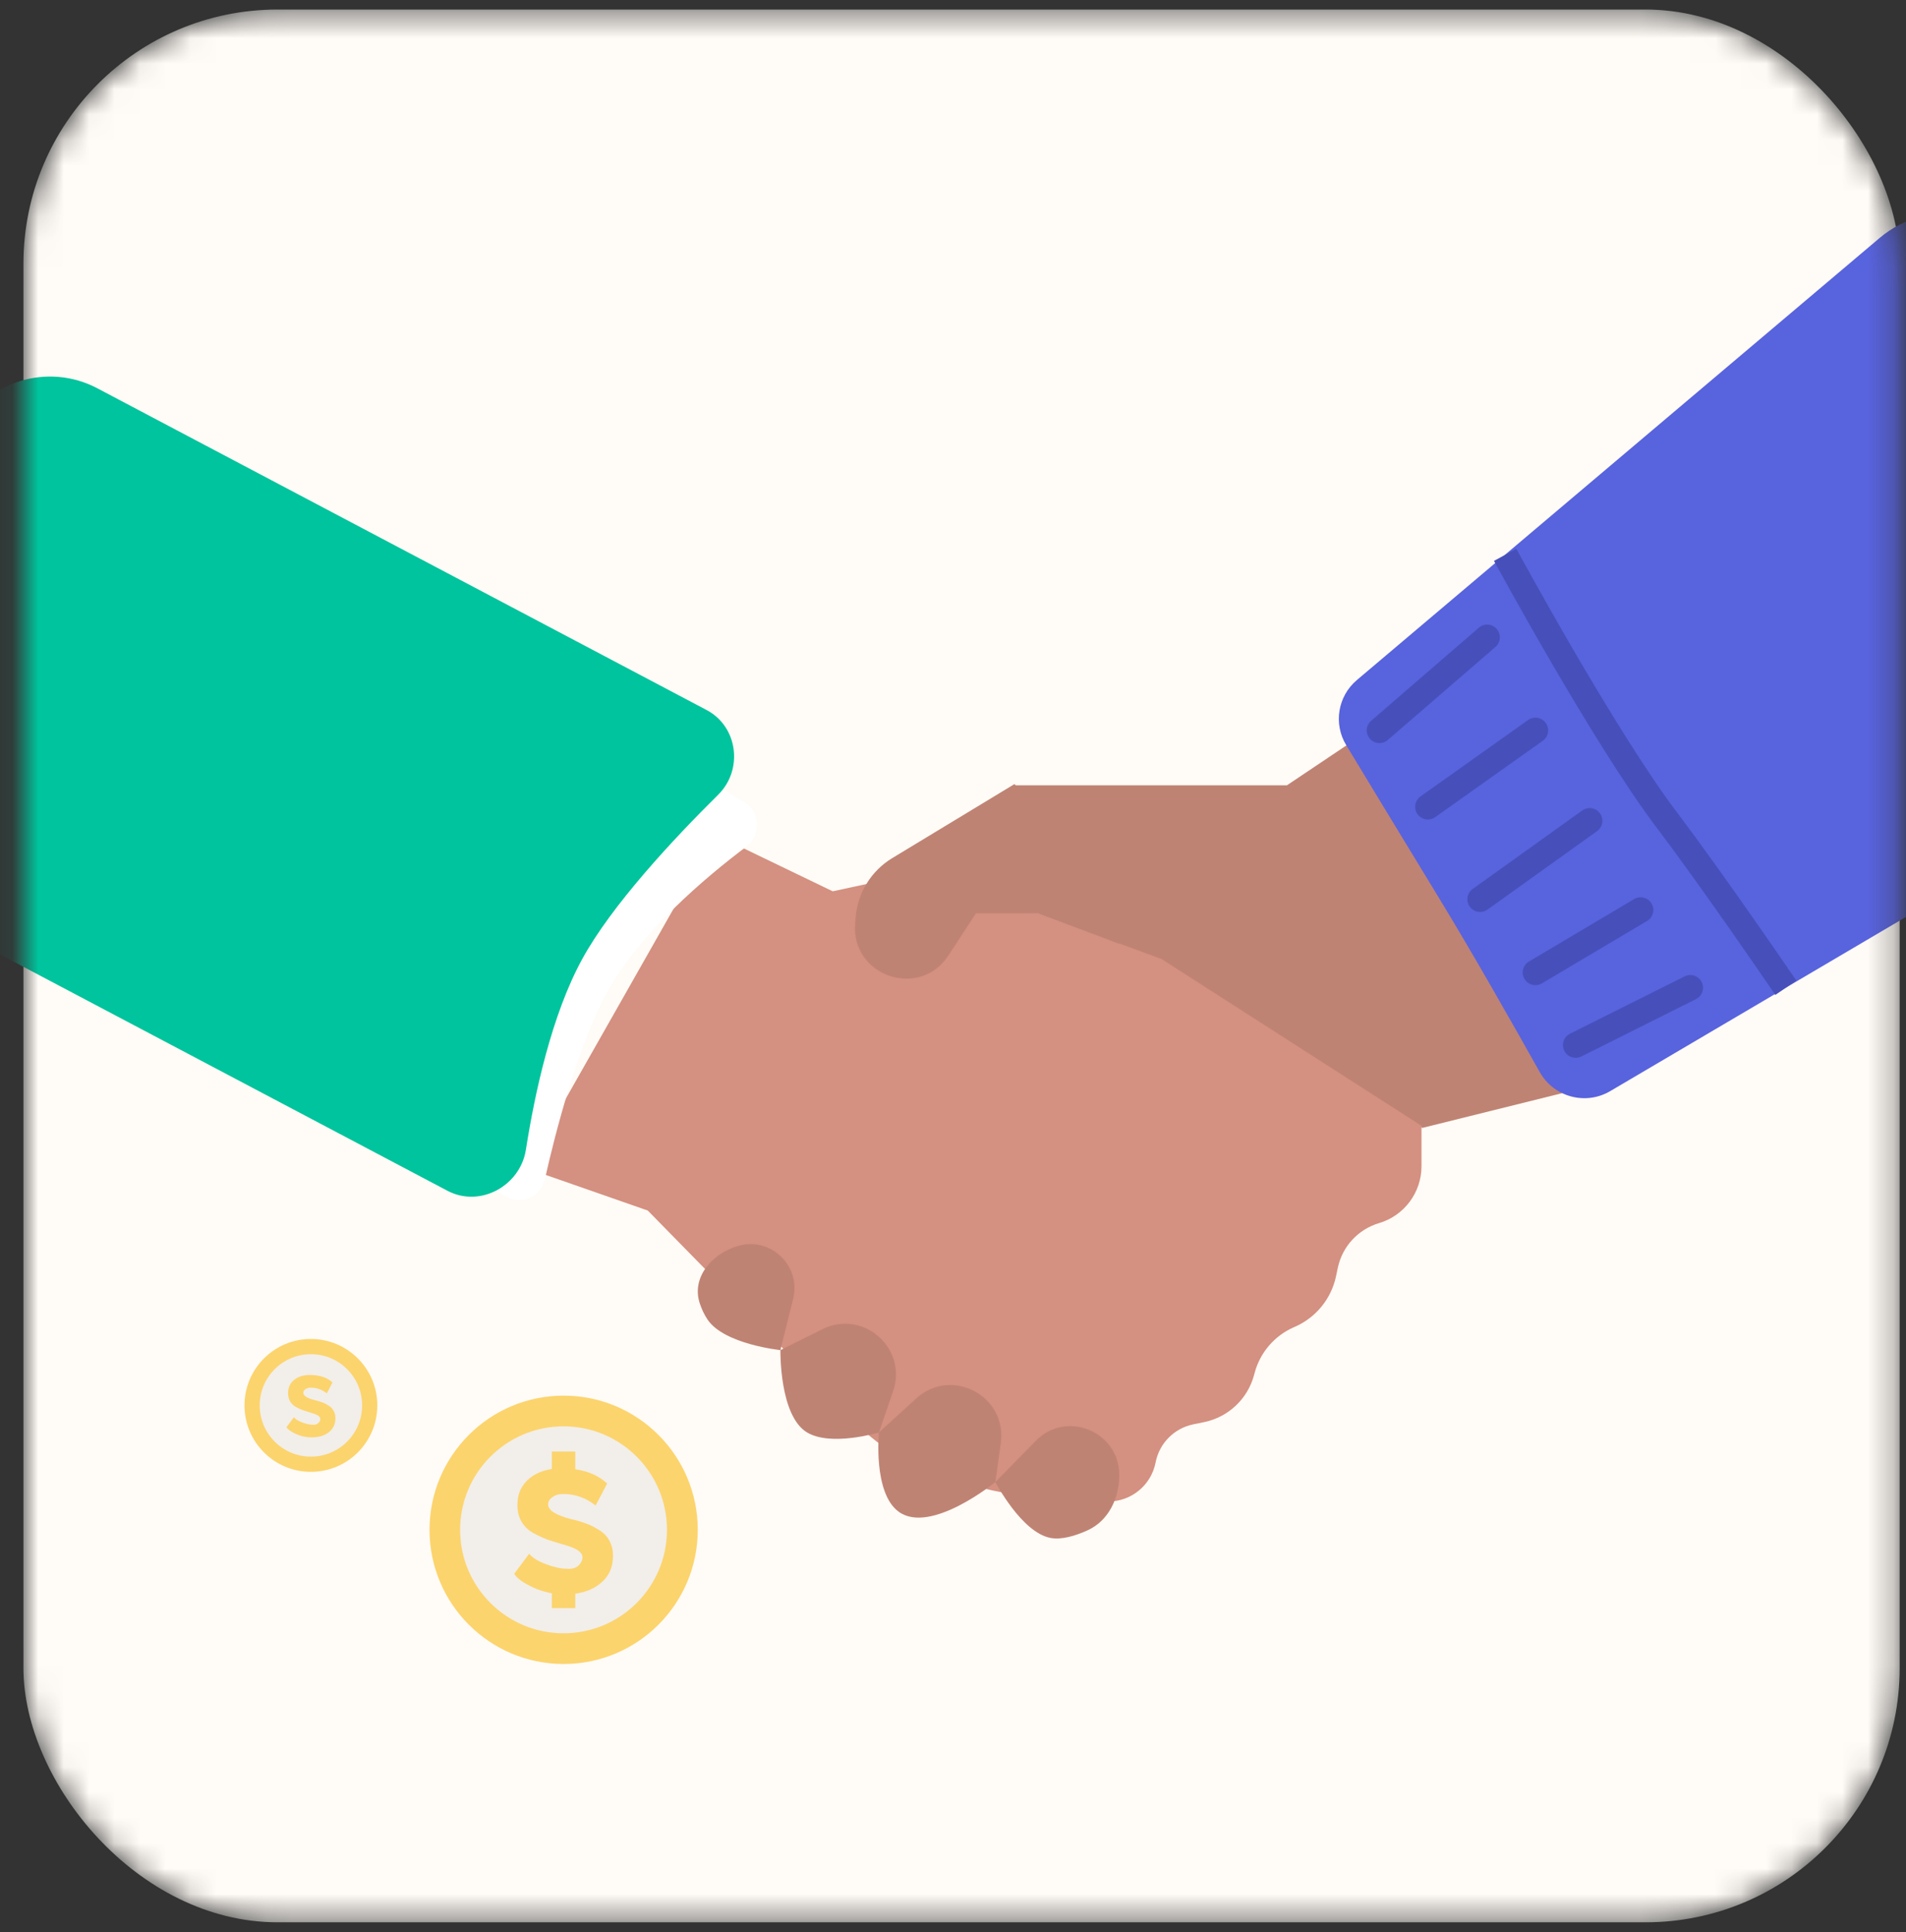
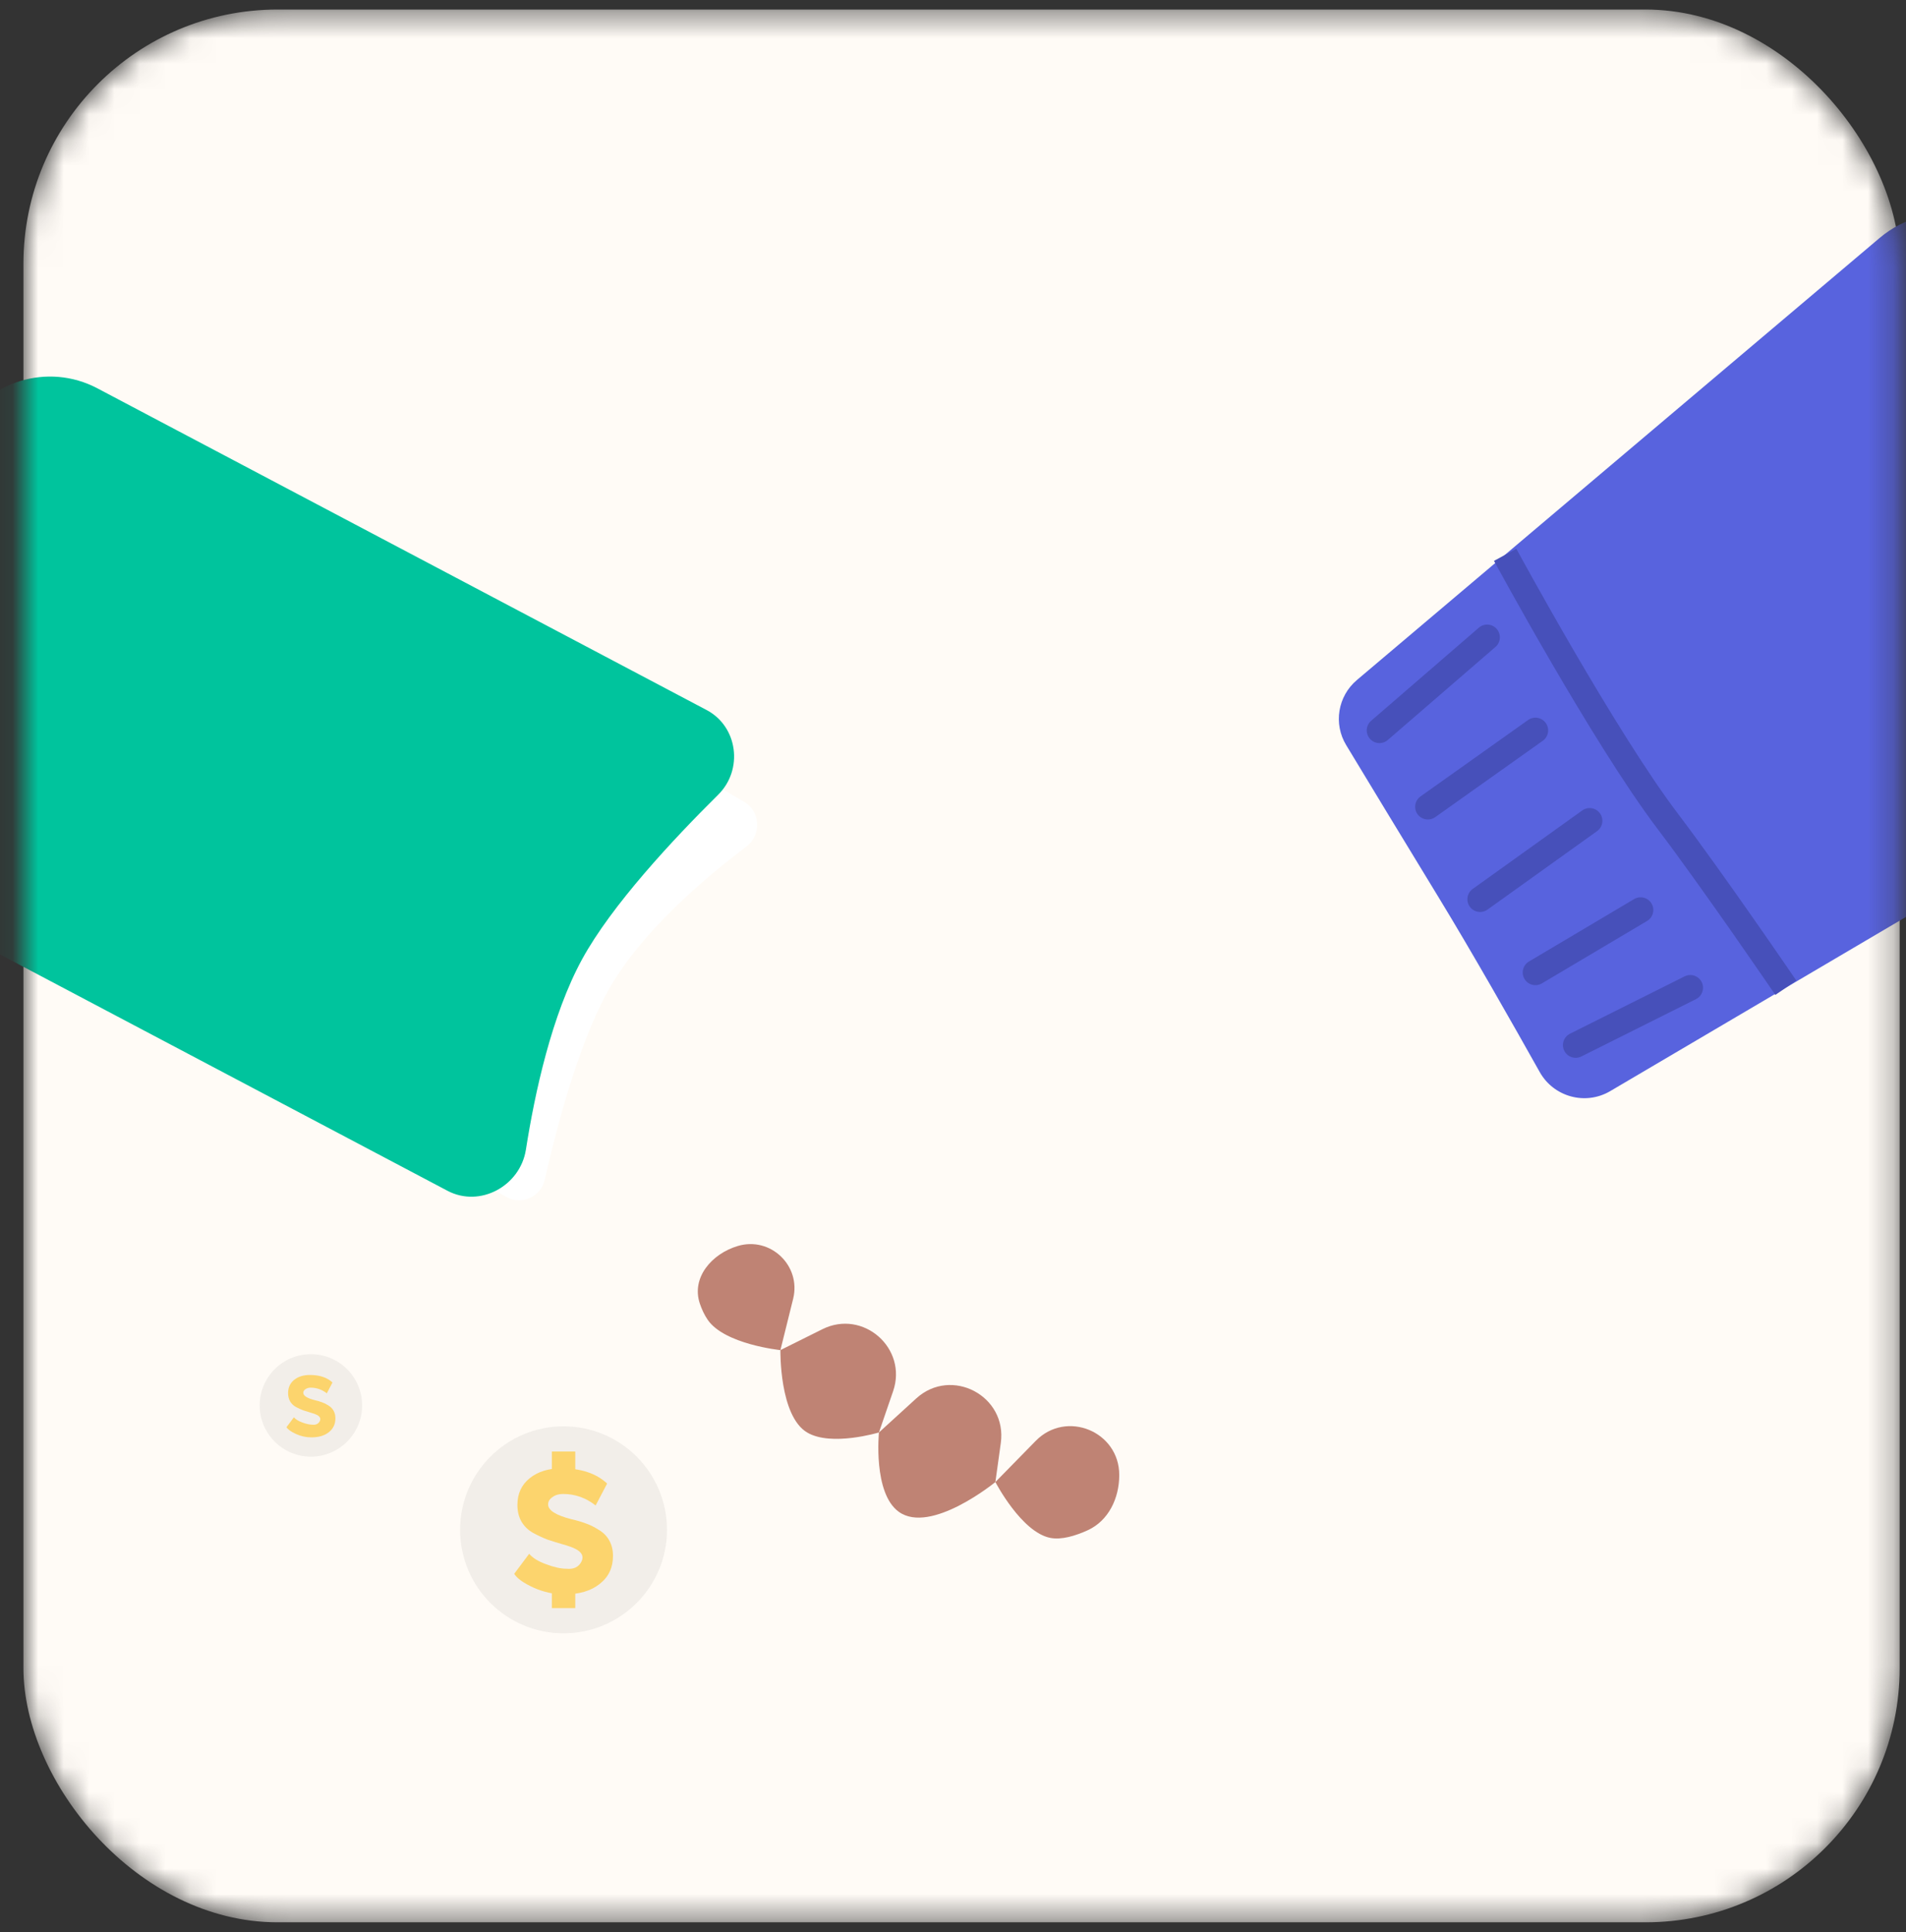
<svg xmlns="http://www.w3.org/2000/svg" width="75" height="76" viewBox="0 0 75 76" fill="none">
  <rect x="0" y="0" width="75" height="76" fill="#333333" stroke="none" />
  <mask id="mask0" maskUnits="userSpaceOnUse" x="0" y="0" width="75" height="76">
    <rect x="0.922" y="0.375" width="73.829" height="75.234" rx="10" fill="#F2EEE9" />
  </mask>
  <g mask="url(#mask0)">
    <rect x="0.922" y="0.375" width="73.829" height="75.234" rx="10" fill="#FFFBF6" />
-     <path d="M44.773 38.635L39.895 30.888H47.503H50.64L53.626 28.886L62.722 42.686L55.973 44.362L44.773 38.635Z" fill="#BF8374" />
-     <path d="M45.712 37.724L36.378 34.279L32.767 35.057L28.156 32.835L20.711 45.946L25.489 47.613L31.156 53.391C31.156 53.391 33.607 56.379 35.724 57.519C37.85 58.663 41.712 59.058 41.712 59.058H43.609C44.518 59.058 45.299 58.414 45.472 57.522C45.617 56.77 46.2 56.179 46.95 56.024L47.387 55.934C48.336 55.737 49.093 55.023 49.345 54.088L49.371 53.993C49.587 53.191 50.156 52.532 50.917 52.201L50.949 52.187C51.777 51.827 52.38 51.09 52.57 50.207L52.644 49.857C52.823 49.022 53.445 48.351 54.264 48.108C55.255 47.815 55.935 46.904 55.935 45.87V44.28L45.712 37.724Z" fill="#D49080" />
    <path d="M31.21 51.085L30.709 53.103L32.36 52.281C33.962 51.483 35.725 53.029 35.143 54.721L34.586 56.342L36.052 55.005C37.435 53.743 39.639 54.903 39.381 56.757L39.168 58.292L40.756 56.672C41.958 55.446 44.042 56.297 44.042 58.015C44.042 58.925 43.624 59.815 42.795 60.191C42.31 60.411 41.767 60.574 41.33 60.489C40.191 60.267 39.168 58.292 39.168 58.292C39.168 58.292 36.626 60.371 35.366 59.462C34.347 58.727 34.586 56.342 34.586 56.342C34.586 56.342 32.707 56.908 31.759 56.342C30.66 55.687 30.709 53.103 30.709 53.103C30.709 53.103 28.505 52.877 27.846 51.908C27.714 51.714 27.614 51.497 27.539 51.275C27.194 50.257 28.004 49.313 29.034 49.007C30.319 48.625 31.532 49.784 31.21 51.085Z" fill="#BF8374" />
-     <path d="M35.108 33.752L39.92 30.839L44.956 36.905L44.042 37.124L40.811 35.923H38.403L37.318 37.583C36.183 39.318 33.483 38.392 33.65 36.326L33.671 36.076C33.749 35.115 34.283 34.251 35.108 33.752Z" fill="#BF8374" />
    <path d="M52.971 29.306C52.462 28.466 52.642 27.382 53.392 26.748L73.964 9.358C75.93 7.697 78.931 8.297 80.106 10.588L87.236 24.491C88.203 26.376 87.532 28.688 85.706 29.763L63.36 42.917C62.388 43.489 61.137 43.147 60.586 42.164C59.556 40.328 57.92 37.443 56.587 35.26C55.182 32.958 53.821 30.711 52.971 29.306Z" fill="#5863DE" />
    <path d="M21.436 46.401C21.285 47.068 20.532 47.417 19.935 47.084L2.193 37.197C0.316 36.151 -0.399 33.808 0.573 31.892L5.335 22.512C6.375 20.462 8.924 19.709 10.911 20.864L29.285 31.54C29.931 31.915 29.963 32.853 29.366 33.302C27.777 34.496 25.173 36.684 23.887 39.042C22.716 41.189 21.855 44.54 21.436 46.401Z" fill="white" />
    <path d="M20.694 45.219C20.469 46.648 18.888 47.511 17.608 46.836L-6.193 34.272C-8.147 33.24 -8.894 30.821 -7.863 28.867L-1.57 16.945C-0.538 14.991 1.882 14.243 3.835 15.275L27.804 27.927C29.039 28.579 29.253 30.275 28.261 31.257C26.49 33.009 24.062 35.609 22.902 37.736C21.713 39.916 21.048 42.962 20.694 45.219Z" fill="#00C49D" />
    <path d="M53.954 28.35C53.745 28.53 53.722 28.846 53.903 29.055C54.083 29.264 54.399 29.287 54.608 29.106L53.954 28.35ZM58.846 25.445C59.055 25.265 59.078 24.949 58.897 24.74C58.717 24.531 58.401 24.508 58.192 24.688L58.846 25.445ZM55.897 31.325C55.672 31.485 55.619 31.797 55.778 32.022C55.938 32.247 56.25 32.3 56.476 32.14L55.897 31.325ZM60.708 29.136C60.933 28.976 60.986 28.664 60.826 28.439C60.666 28.213 60.354 28.16 60.129 28.32L60.708 29.136ZM57.95 34.964C57.726 35.124 57.674 35.437 57.835 35.661C57.996 35.886 58.308 35.937 58.532 35.777L57.95 34.964ZM62.844 32.69C63.068 32.53 63.12 32.217 62.959 31.993C62.798 31.768 62.486 31.716 62.261 31.877L62.844 32.69ZM61.777 40.659C61.53 40.783 61.43 41.083 61.554 41.33C61.677 41.577 61.978 41.677 62.225 41.554L61.777 40.659ZM66.736 39.298C66.983 39.174 67.083 38.874 66.96 38.627C66.836 38.38 66.536 38.28 66.289 38.403L66.736 39.298ZM65.61 32.284L65.212 32.586L65.61 32.284ZM60.163 37.819C59.926 37.96 59.847 38.267 59.988 38.504C60.129 38.742 60.436 38.82 60.673 38.679L60.163 37.819ZM64.813 36.223C65.05 36.082 65.128 35.775 64.987 35.538C64.847 35.3 64.54 35.222 64.302 35.363L64.813 36.223ZM54.608 29.106L58.846 25.445L58.192 24.688L53.954 28.35L54.608 29.106ZM56.476 32.14L60.708 29.136L60.129 28.32L55.897 31.325L56.476 32.14ZM58.532 35.777L62.844 32.69L62.261 31.877L57.95 34.964L58.532 35.777ZM62.225 41.554L66.736 39.298L66.289 38.403L61.777 40.659L62.225 41.554ZM70.272 38.851C70.685 38.569 70.685 38.569 70.685 38.569C70.685 38.569 70.685 38.569 70.685 38.569C70.685 38.569 70.685 38.568 70.685 38.568C70.684 38.568 70.684 38.567 70.683 38.566C70.682 38.564 70.68 38.561 70.677 38.557C70.671 38.549 70.663 38.537 70.653 38.522C70.632 38.49 70.6 38.445 70.56 38.386C70.479 38.267 70.361 38.096 70.214 37.883C69.921 37.456 69.51 36.862 69.041 36.192C68.106 34.854 66.936 33.205 66.009 31.982L65.212 32.586C66.126 33.793 67.287 35.428 68.222 36.765C68.689 37.433 69.098 38.025 69.391 38.45C69.537 38.662 69.654 38.833 69.735 38.951C69.775 39.01 69.806 39.055 69.827 39.086C69.838 39.101 69.846 39.113 69.851 39.121C69.854 39.124 69.856 39.127 69.857 39.129C69.858 39.13 69.858 39.131 69.859 39.132C69.859 39.132 69.859 39.132 69.859 39.132C69.859 39.132 69.859 39.132 69.859 39.132C69.859 39.132 69.859 39.132 70.272 38.851ZM66.009 31.982C64.776 30.355 63.194 27.763 61.911 25.561C61.272 24.463 60.711 23.468 60.309 22.748C60.108 22.388 59.948 22.096 59.837 21.895C59.782 21.795 59.739 21.717 59.711 21.664C59.696 21.637 59.685 21.617 59.678 21.604C59.674 21.597 59.672 21.592 59.67 21.589C59.669 21.587 59.668 21.586 59.668 21.585C59.668 21.585 59.667 21.584 59.667 21.584C59.667 21.584 59.667 21.584 59.667 21.584C59.667 21.584 59.667 21.584 59.228 21.822C58.788 22.06 58.788 22.06 58.788 22.06C58.788 22.06 58.788 22.061 58.788 22.061C58.788 22.061 58.788 22.061 58.789 22.062C58.789 22.063 58.79 22.064 58.791 22.066C58.793 22.069 58.796 22.075 58.799 22.081C58.807 22.095 58.818 22.116 58.833 22.142C58.862 22.196 58.905 22.275 58.961 22.376C59.072 22.579 59.234 22.873 59.436 23.235C59.839 23.959 60.404 24.96 61.047 26.064C62.329 28.265 63.938 30.905 65.212 32.586L66.009 31.982ZM60.673 38.679L64.813 36.223L64.302 35.363L60.163 37.819L60.673 38.679Z" fill="#4750BA" />
-     <circle cx="22.179" cy="60.171" r="5.277" fill="#FCD46D" />
    <circle cx="22.175" cy="60.171" r="4.07" fill="#F2EEE9" />
    <path d="M20.36 59.192C20.36 58.75 20.521 58.4 20.844 58.141C21.166 57.882 21.582 57.753 22.093 57.753C22.864 57.753 23.462 57.952 23.89 58.351L23.438 59.213C23.053 58.911 22.626 58.761 22.157 58.761C21.988 58.761 21.848 58.803 21.736 58.887C21.624 58.964 21.568 59.059 21.568 59.171C21.568 59.402 21.866 59.594 22.461 59.748C22.678 59.797 22.871 59.853 23.039 59.916C23.207 59.972 23.378 60.056 23.553 60.168C23.735 60.273 23.876 60.413 23.974 60.589C24.072 60.764 24.121 60.967 24.121 61.198C24.121 61.66 23.946 62.028 23.596 62.301C23.252 62.574 22.79 62.71 22.209 62.71C21.796 62.71 21.393 62.623 21.001 62.448C20.602 62.266 20.346 62.084 20.234 61.901L20.823 61.114C20.956 61.275 21.176 61.411 21.484 61.523C21.799 61.642 22.069 61.702 22.293 61.702C22.566 61.73 22.759 61.642 22.871 61.439C22.983 61.229 22.909 61.058 22.65 60.925C22.545 60.869 22.381 60.809 22.157 60.746C21.939 60.683 21.736 60.62 21.547 60.557C21.365 60.487 21.176 60.4 20.98 60.294C20.791 60.189 20.64 60.046 20.529 59.864C20.416 59.675 20.36 59.451 20.36 59.192Z" fill="#FCD46D" />
-     <path d="M22.636 58.174H21.715V57.092H22.636V58.174Z" fill="#FCD46D" />
+     <path d="M22.636 58.174H21.715V57.092H22.636Z" fill="#FCD46D" />
    <path d="M22.636 63.251H21.715V62.169H22.636V63.251Z" fill="#FCD46D" />
-     <circle cx="12.234" cy="55.278" r="2.613" fill="#FCD46D" />
    <circle cx="12.234" cy="55.278" r="2.015" fill="#F2EEE9" />
    <path d="M11.336 54.793C11.336 54.575 11.416 54.401 11.575 54.273C11.735 54.145 11.941 54.081 12.194 54.081C12.575 54.081 12.872 54.179 13.083 54.377L12.86 54.803C12.669 54.654 12.457 54.58 12.225 54.58C12.142 54.58 12.073 54.601 12.017 54.642C11.962 54.68 11.934 54.727 11.934 54.783C11.934 54.897 12.081 54.992 12.376 55.069C12.483 55.093 12.579 55.121 12.662 55.152C12.745 55.18 12.83 55.221 12.917 55.277C13.007 55.329 13.076 55.398 13.125 55.485C13.174 55.572 13.198 55.672 13.198 55.786C13.198 56.015 13.111 56.197 12.938 56.333C12.768 56.468 12.539 56.535 12.251 56.535C12.047 56.535 11.847 56.492 11.653 56.405C11.456 56.315 11.329 56.225 11.273 56.135L11.565 55.745C11.631 55.825 11.74 55.892 11.892 55.948C12.048 56.007 12.182 56.036 12.293 56.036C12.428 56.05 12.523 56.007 12.579 55.906C12.634 55.802 12.598 55.717 12.47 55.651C12.418 55.623 12.336 55.594 12.225 55.563C12.118 55.532 12.017 55.5 11.924 55.469C11.833 55.435 11.74 55.391 11.643 55.339C11.549 55.287 11.475 55.216 11.419 55.126C11.364 55.032 11.336 54.921 11.336 54.793Z" fill="#FCD46D" />
  </g>
</svg>